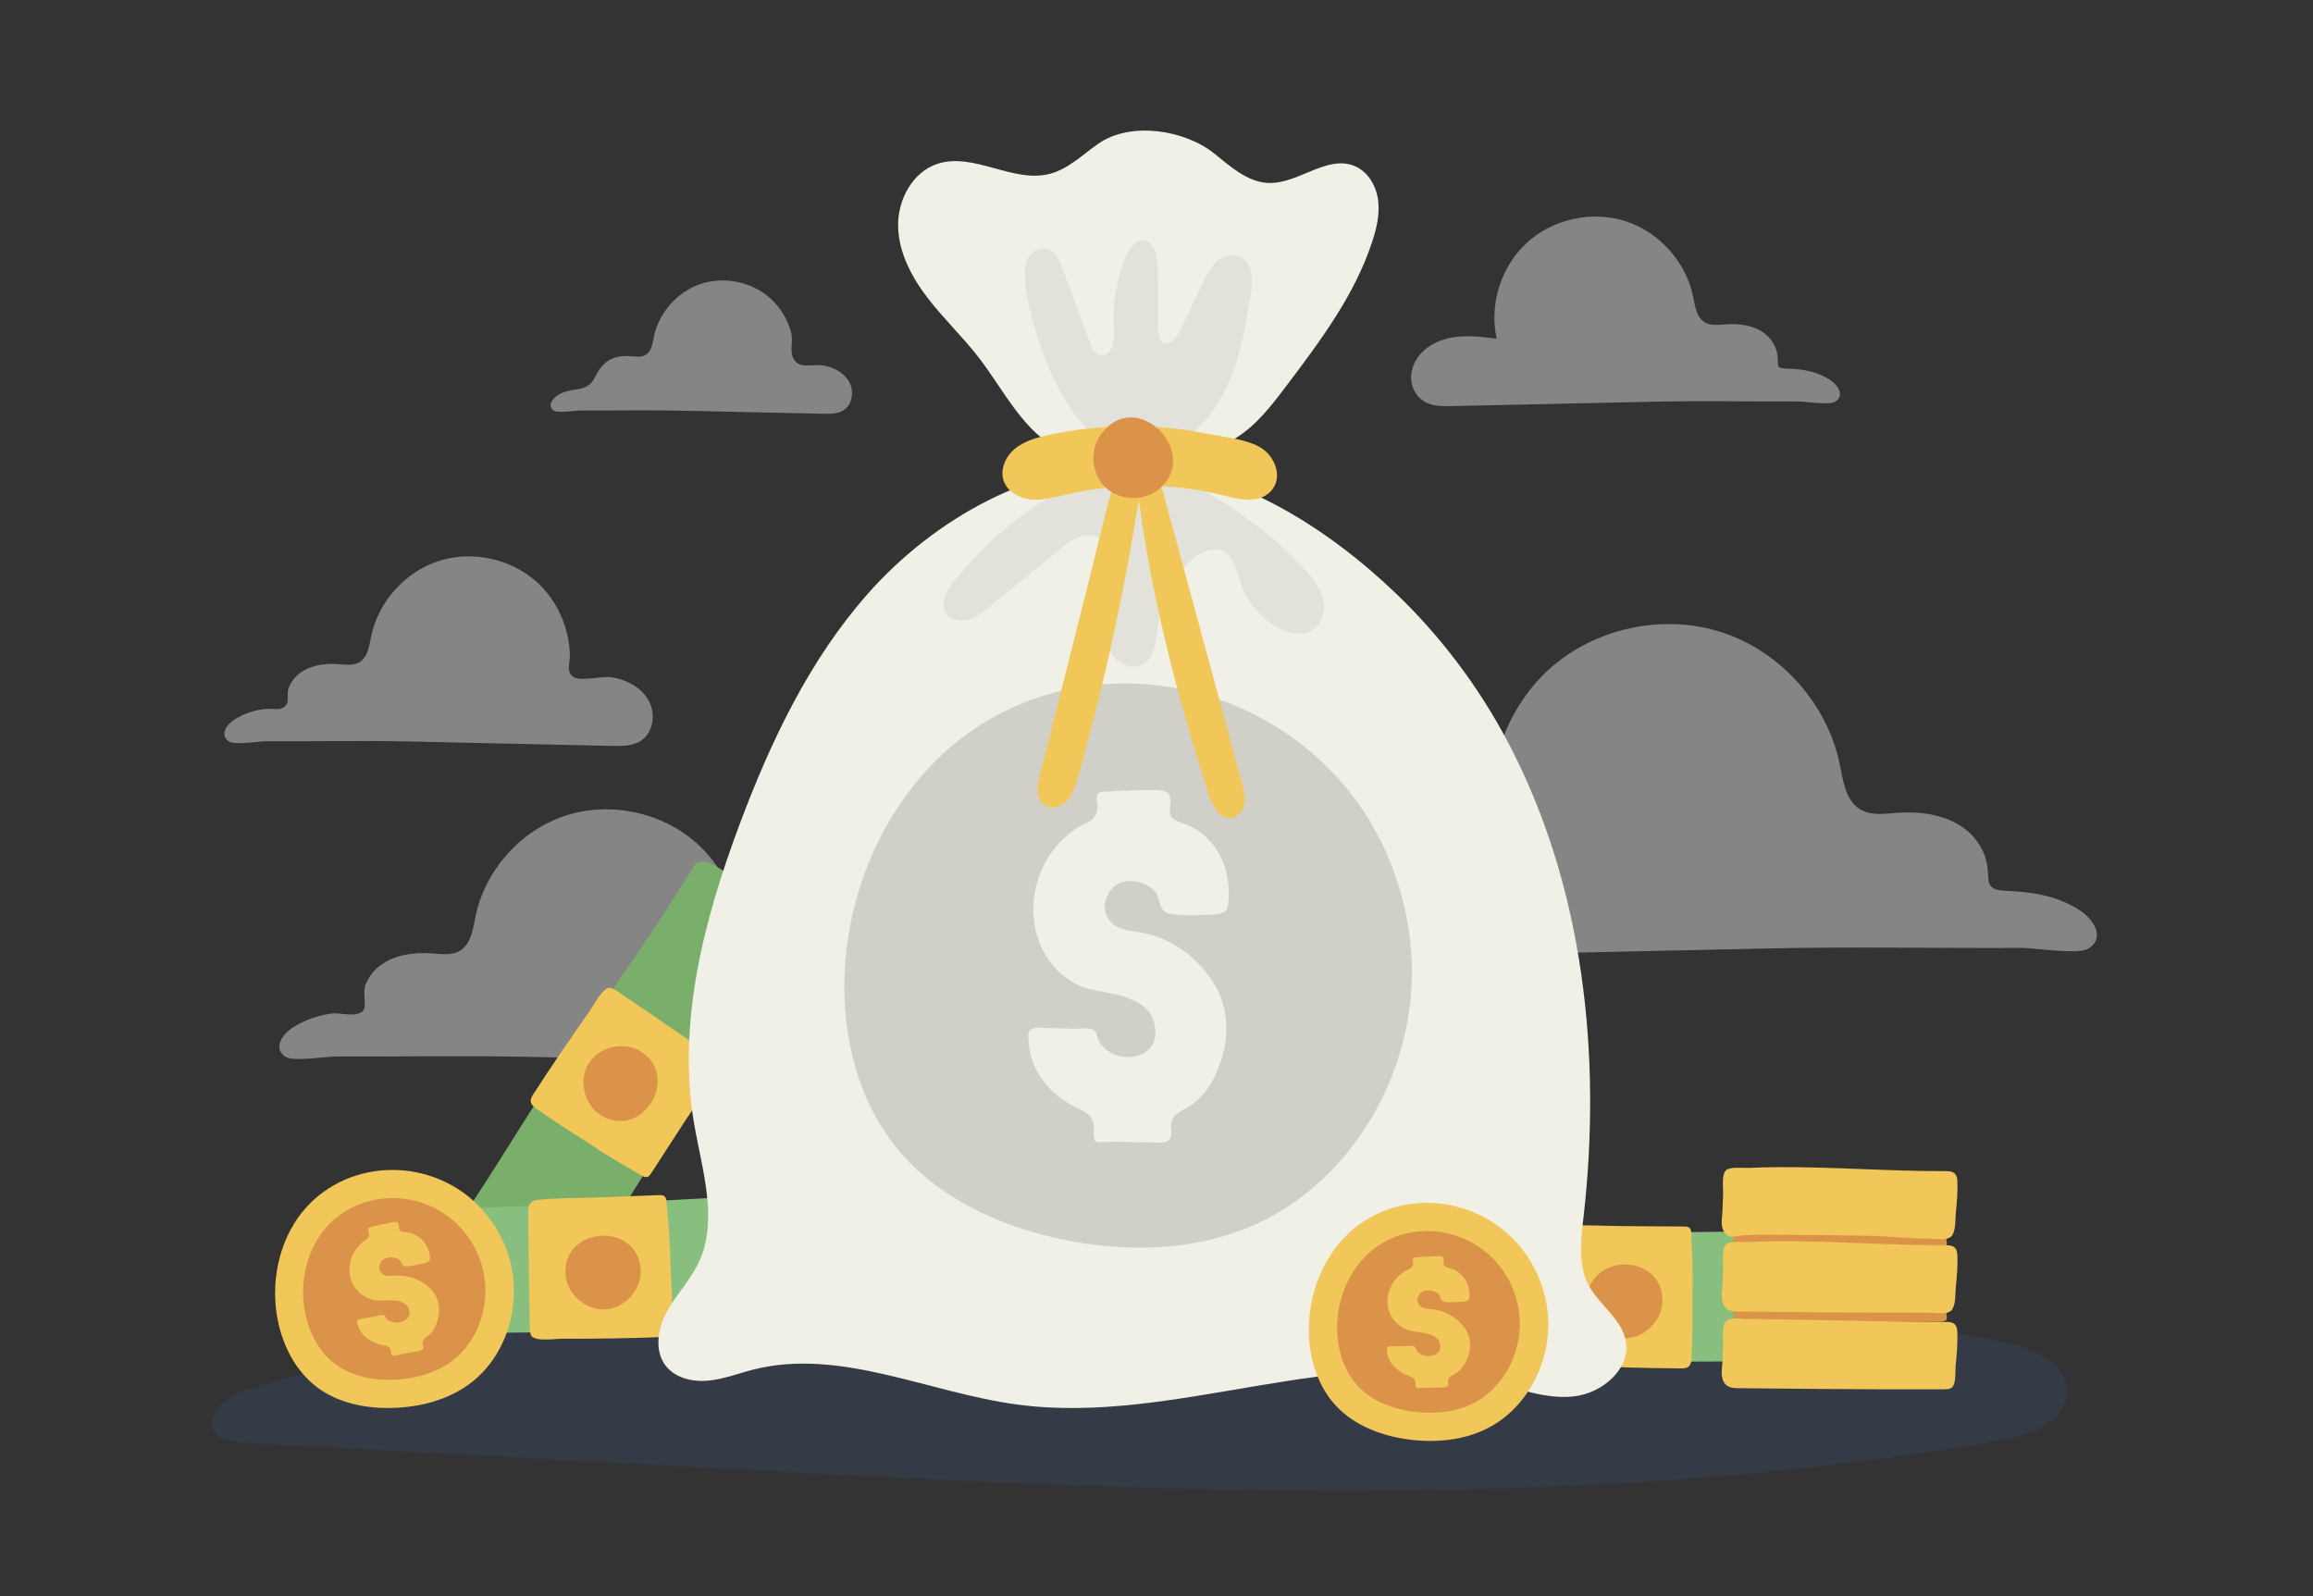
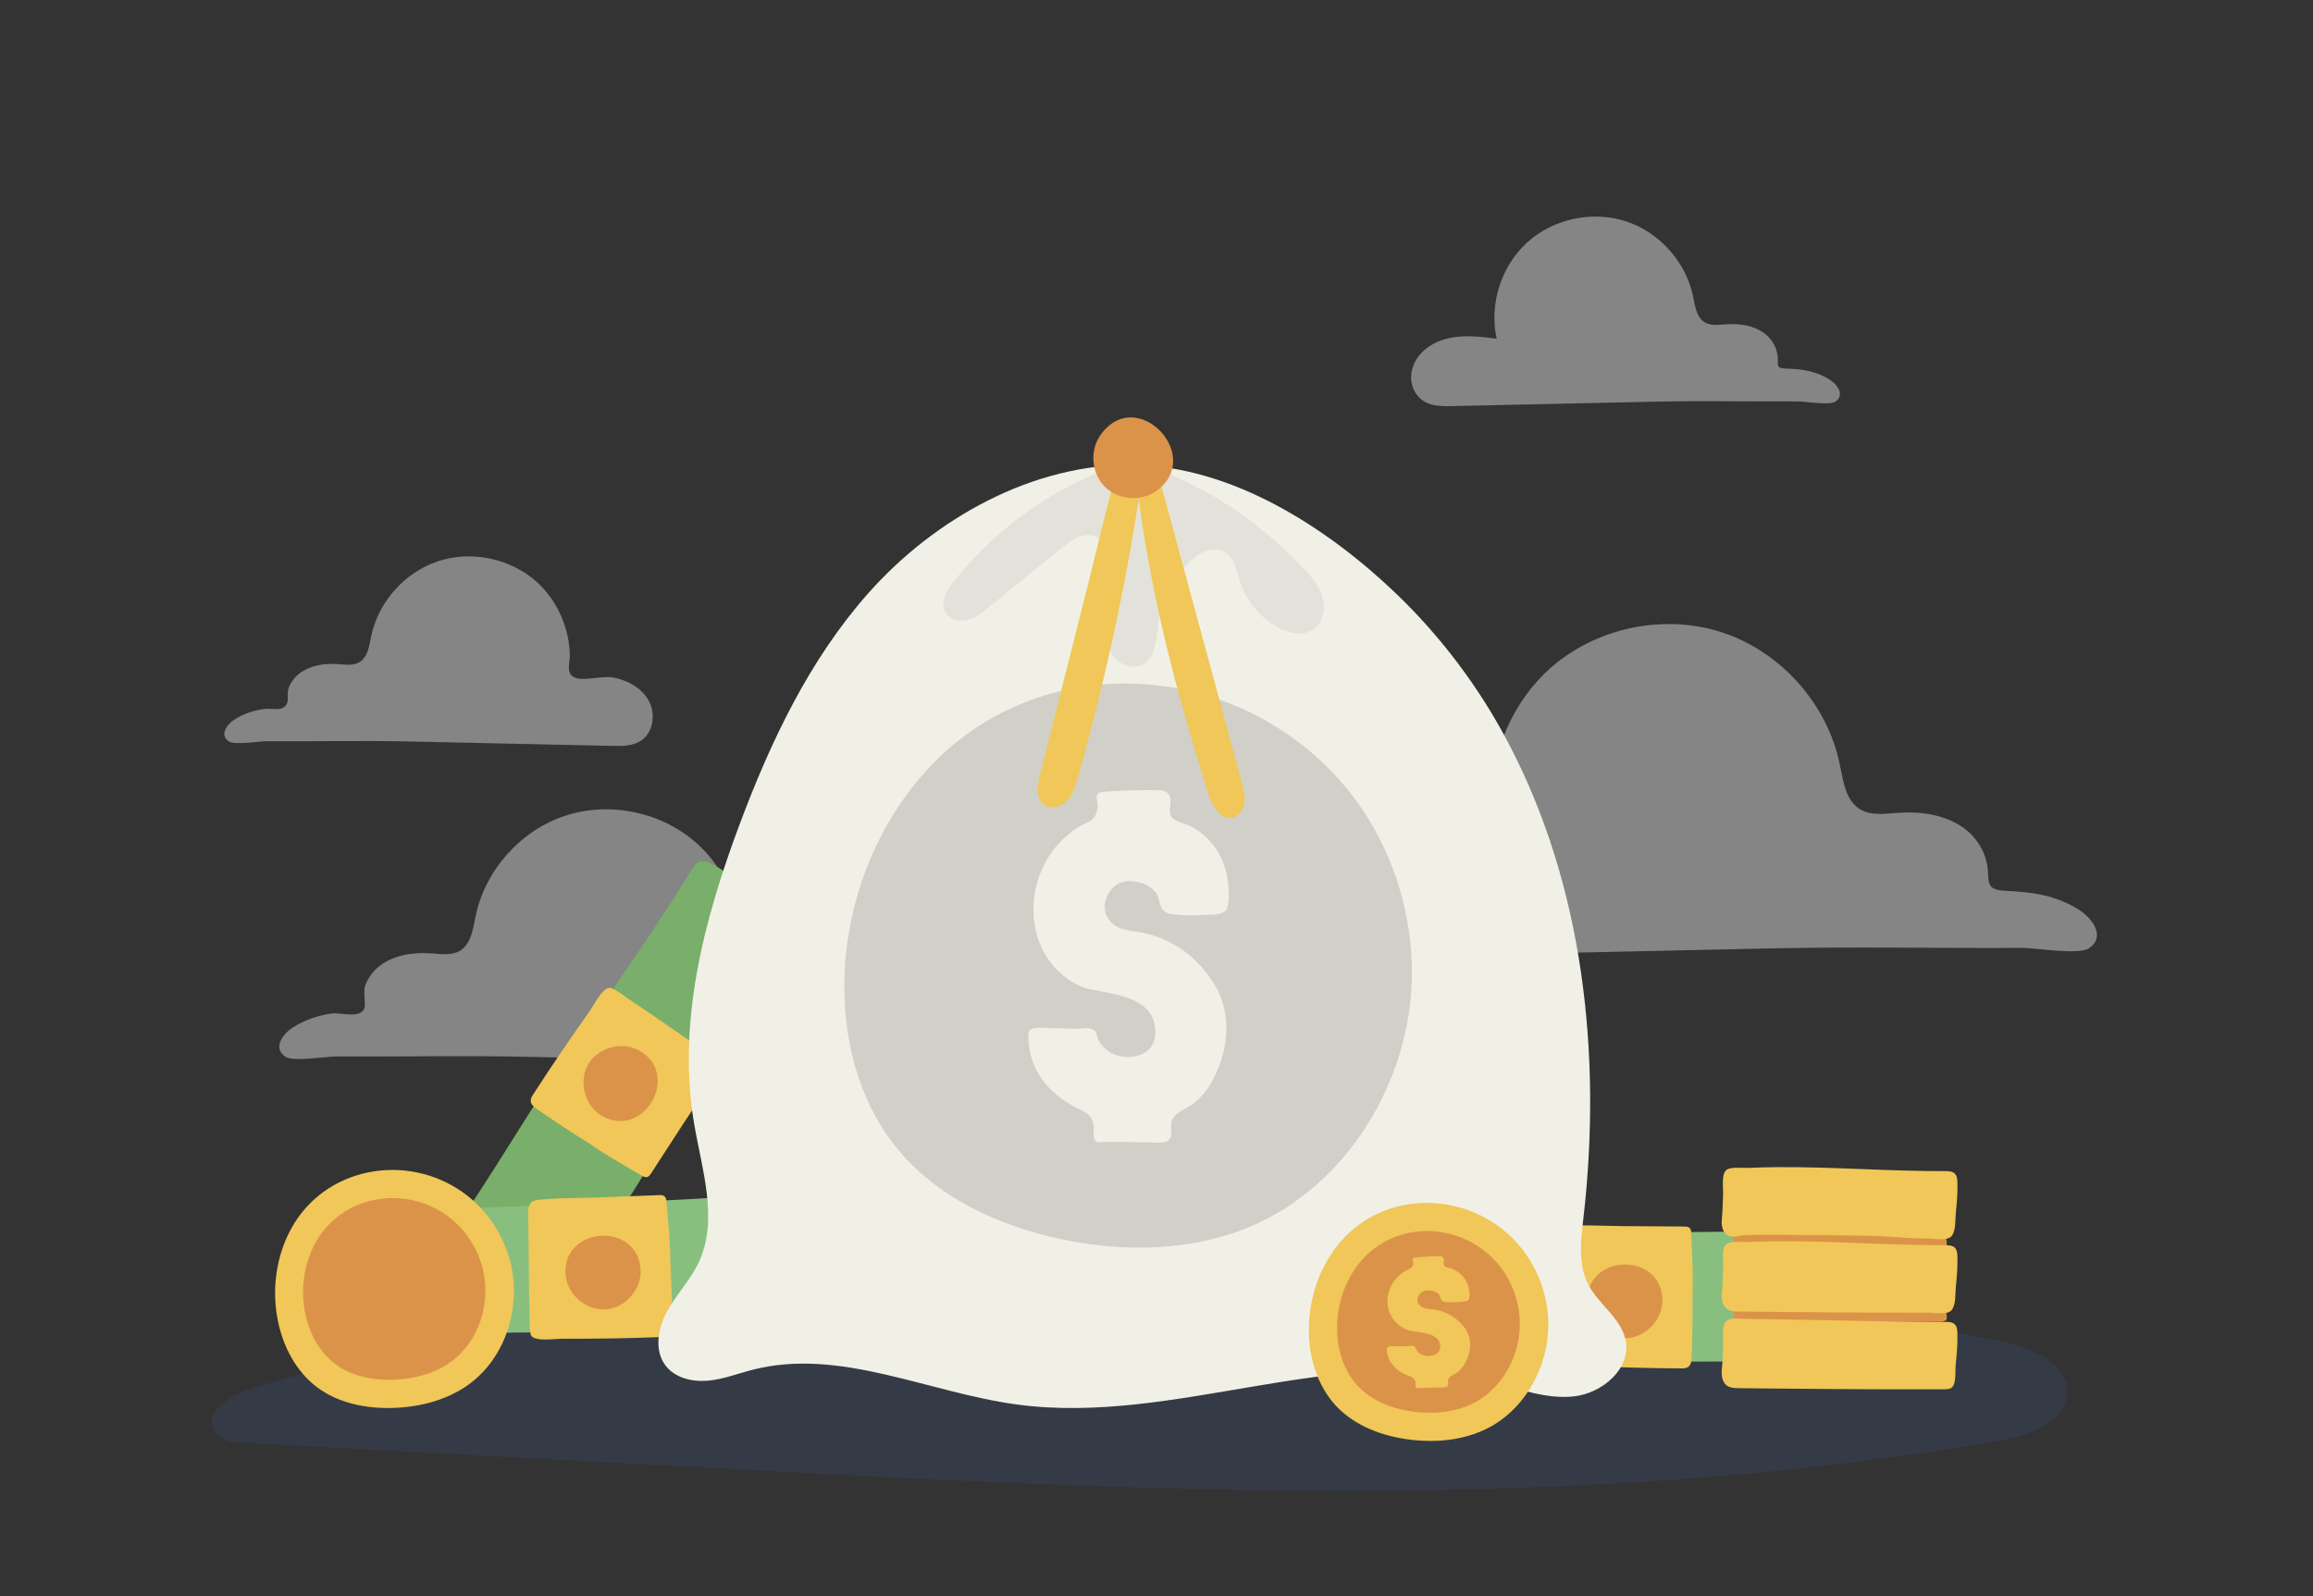
<svg xmlns="http://www.w3.org/2000/svg" version="1.1" id="Layer_1" x="0px" y="0px" viewBox="0 0 500 345" style="enable-background:new 0 0 500 345;" xml:space="preserve">
  <rect x="0" y="0" width="500" height="345" fill="#333333" stroke="none" />
  <g id="BACKGROUND">
</g>
  <g id="OBJECTS">
    <g>
      <g>
        <path style="opacity:0.4;fill:#FFFFFF;enable-background:new    ;" d="M306.38,206.674c-3.686,0.08-7.615,0.097-10.731-1.873     c-4.799-3.033-5.831-10.154-3.134-15.149s8.225-7.955,13.815-8.94c5.591-0.985,11.324-0.274,16.956,0.44     c-2.909-13.042,1.676-27.488,11.572-36.466c9.897-8.978,24.72-12.138,37.418-7.977s22.775,15.482,25.439,28.576     c0.728,3.582,1.26,7.781,4.391,9.668c2.326,1.402,5.259,0.963,7.967,0.76c5.211-0.39,10.771,0.396,14.885,3.618     c2.21,1.73,3.857,4.28,4.486,7.019c0.883,3.848-0.803,5.992,4.045,6.206c5.732,0.253,10.865,0.94,15.856,4.064     c3.006,1.883,5.906,5.899,2.221,8.366c-2.23,1.493-11.595-0.096-14.479-0.081c-18.337,0.095-36.314-0.288-54.578,0.11     C357.133,205.569,331.757,206.124,306.38,206.674z" />
        <path style="opacity:0.4;fill:#FFFFFF;enable-background:new    ;" d="M132.355,161.238c2.104,0.046,4.346,0.055,6.125-1.069     c2.739-1.731,3.328-5.796,1.789-8.647s-4.695-4.54-7.886-5.103c-2.145-0.378-6.452,0.878-8.207,0.015     c-1.94-0.954-0.944-3.077-0.987-4.876c-0.05-1.965-0.373-3.925-0.937-5.808c-1.127-3.765-3.237-7.249-6.154-9.895     c-5.649-5.125-14.11-6.928-21.358-4.553s-13,8.837-14.52,16.311c-0.416,2.044-0.72,4.441-2.506,5.518     c-1.327,0.8-3.002,0.549-4.547,0.434c-2.975-0.223-6.148,0.226-8.496,2.065c-1.038,0.813-1.863,1.944-2.312,3.186     c-0.333,0.921,0.028,2.516-0.305,3.225c-0.885,1.886-2.878,0.998-4.821,1.216c-2.29,0.257-4.528,1.018-6.482,2.242     c-1.716,1.075-3.371,3.367-1.268,4.775c1.273,0.852,6.618-0.055,8.264-0.046c10.466,0.055,20.728-0.164,31.153,0.063     C103.386,160.607,117.871,160.923,132.355,161.238z" />
-         <path style="opacity:0.4;fill:#FFFFFF;enable-background:new    ;" d="M178.028,89.444c1.48,0.032,3.058,0.039,4.309-0.752     c1.927-1.218,2.342-4.077,1.258-6.083c-1.083-2.006-3.303-3.194-5.548-3.59c-2.492-0.439-5.404,0.936-6.614-1.676     c-0.748-1.615,0.058-3.755-0.405-5.453c-0.761-2.793-2.288-5.389-4.438-7.338c-3.974-3.605-9.927-4.874-15.026-3.203     c-5.099,1.671-9.146,6.217-10.215,11.475c-0.292,1.438-0.506,3.125-1.763,3.882c-0.934,0.563-2.112,0.387-3.199,0.305     c-4.196-0.314-6.173,1.268-7.896,4.735c-1.64,3.299-4.814,1.744-7.874,3.661c-1.207,0.756-2.372,2.369-0.892,3.36     c0.896,0.6,4.656-0.038,5.814-0.032c7.364,0.038,14.583-0.116,21.917,0.044C157.647,89,167.837,89.223,178.028,89.444z" />
        <path style="opacity:0.4;fill:#FFFFFF;enable-background:new    ;" d="M313.884,87.783c-2.905,0.063-6.073,0.057-7.922-2.906     c-0.857-1.373-1.112-3.058-0.782-4.642c0.87-4.176,4.745-6.578,8.675-7.271c3.191-0.562,6.464-0.156,9.678,0.251     c-1.66-7.444,0.956-15.69,6.605-20.815c5.649-5.125,14.11-6.928,21.358-4.553c7.248,2.375,13,8.837,14.52,16.311     c0.416,2.044,0.719,4.441,2.506,5.518c1.328,0.8,3.002,0.55,4.547,0.434c2.975-0.223,6.148,0.226,8.496,2.065     c1.203,0.942,2.131,2.321,2.51,3.806c0.78,3.064-0.978,3.627,2.743,3.727c3.098,0.084,6.001,0.666,8.667,2.335     c1.716,1.075,3.371,3.367,1.268,4.775c-1.273,0.852-6.618-0.055-8.264-0.046c-10.466,0.055-20.728-0.164-31.153,0.063     C342.854,87.152,328.369,87.469,313.884,87.783z" />
        <path style="opacity:0.4;fill:#FFFFFF;enable-background:new    ;" d="M172.487,229.717c2.813,0.061,5.811,0.074,8.189-1.429     c3.662-2.314,4.449-7.748,2.392-11.56c-2.058-3.812-6.276-6.07-10.542-6.822c-2.395-0.422-4.829-0.425-7.249-0.271     c-1.041,0.066-3.654,0.87-4.621,0.204c-1.64-1.129-0.399-4.275-0.411-5.876c-0.02-2.69-0.418-5.376-1.157-7.962     c-1.478-5.17-4.34-9.965-8.332-13.586c-7.552-6.851-18.864-9.263-28.553-6.087c-9.69,3.176-17.38,11.814-19.412,21.806     c-0.556,2.733-0.962,5.938-3.35,7.377c-1.775,1.07-4.013,0.735-6.079,0.58c-3.977-0.298-8.219,0.302-11.359,2.761     c-1.34,1.049-2.396,2.484-3.017,4.068c-0.586,1.498,0.195,4.173-0.285,5.203c-0.954,2.046-5.083,0.725-6.957,0.963     c-2.951,0.377-5.826,1.379-8.35,2.959c-2.294,1.436-4.507,4.501-1.695,6.384c1.702,1.139,8.848-0.073,11.049-0.062     c13.993,0.073,27.711-0.22,41.648,0.084C133.758,228.873,153.123,229.297,172.487,229.717z" />
      </g>
      <path style="opacity:0.2;fill:#375C95;enable-background:new    ;" d="M53.393,300.511c-4.212,1.351-9.395,5.284-6.991,8.997    c1.248,1.928,3.891,2.243,6.185,2.367c34.215,1.841,68.43,3.683,102.645,5.524c92.534,4.98,186.019,9.909,277.302-6.053    c6.391-1.118,14.355-4.145,14.282-10.633c-0.067-5.901-6.899-9.043-12.646-10.385c-21.119-4.933-43.041-4.907-64.728-4.752    c-45.391,0.324-90.778,1.102-136.153,2.333c-17.985,0.488-36.016,2.07-53.852-0.845c-18.038-2.947-36.189-2.566-54.37-0.973    C100.741,288.224,76.648,293.054,53.393,300.511z" />
      <g>
        <path style="fill:#79AF6A;" d="M168.232,207.912c2.072-3.776,5.682-7.006,1.898-10.407c-2.181-1.961-4.982-3.167-7.38-4.737     c-2.964-1.941-6.23-4.79-9.362-6.261c-0.785-0.369-1.748-0.468-2.505-0.044c-0.607,0.341-0.997,0.959-1.362,1.552     c-8.199,13.341-17.268,26.116-26.164,38.995c-7.539,10.915-14.255,22.365-21.565,33.408c-0.434,0.656-0.877,1.331-1.053,2.098     c-0.628,2.741,6.295,5.944,8.27,7.308c3.687,2.547,7.415,5.034,11.184,7.458c0.764,0.492,1.629,1.002,2.522,0.835     c0.944-0.176,1.578-1.04,2.113-1.838c6.665-9.925,12.833-20.041,19.194-30.171C152.028,233.363,160.989,221.115,168.232,207.912z     " />
        <path style="fill:#F0C758;" d="M130.384,214.325c-1.184,1.198-2.323,3.4-2.867,4.172c-4.179,5.931-8.312,11.938-12.236,18.042     c-0.275,0.428-0.56,0.889-0.557,1.393c0.005,0.807,0.722,1.384,1.375,1.837c3.757,2.604,7.579,5.115,11.46,7.531     c3.575,2.516,7.282,4.518,11.032,6.761c0.412,0.246,0.891,0.501,1.353,0.347c0.374-0.124,0.62-0.482,0.836-0.815     c2.387-3.68,4.774-7.36,7.16-11.04c2.28-3.515,4.827-6.976,6.875-10.619c0.315-0.56,0.64-1.168,0.572-1.799     c-0.091-0.853-0.851-1.433-1.548-1.912c-3.842-2.64-7.684-5.28-11.526-7.921c-2.041-1.402-4.071-2.822-6.152-4.164     c-1.325-0.855-2.539-1.95-4.022-2.546C131.592,213.37,130.982,213.719,130.384,214.325z" />
        <path style="fill:#DB9349;" d="M129.949,241.114c-3.611-2.194-4.927-7.451-2.776-11.087c2.151-3.636,7.392-5.014,11.054-2.906     C147.38,232.392,138.952,246.583,129.949,241.114z" />
      </g>
      <g>
        <path style="fill:#88BF7E;" d="M89.293,262.192c-4.281,0.48-8.999-0.614-9.603,4.438c-0.348,2.912,0.277,5.896,0.374,8.762     c0.119,3.541-0.331,7.852,0.268,11.259c0.15,0.854,0.623,1.699,1.406,2.073c0.628,0.3,1.358,0.263,2.053,0.22     c15.629-0.975,31.296-0.912,46.948-1.05c13.264-0.117,26.493-1.216,39.731-1.595c0.787-0.023,1.593-0.049,2.322-0.347     c2.603-1.064,1.237-8.568,1.216-10.969c-0.039-4.481-0.152-8.961-0.338-13.438c-0.038-0.907-0.118-1.908-0.768-2.543     c-0.687-0.671-1.759-0.691-2.719-0.67c-11.953,0.263-23.775,1.042-35.72,1.67C119.432,260.793,104.258,260.515,89.293,262.192z" />
        <path style="fill:#F0C758;" d="M116.322,289.451c1.661,0.278,4.118-0.057,5.061-0.057c7.255,0.003,14.547-0.074,21.797-0.379     c0.508-0.021,1.049-0.054,1.459-0.346c0.658-0.469,0.716-1.388,0.71-2.182c-0.034-4.571-0.18-9.142-0.438-13.706     c0-4.372-0.497-8.555-0.821-12.913c-0.036-0.478-0.103-1.017-0.495-1.307c-0.317-0.234-0.75-0.23-1.148-0.215     c-4.383,0.166-8.766,0.333-13.149,0.499c-4.186,0.159-8.483,0.068-12.641,0.49c-0.639,0.065-1.323,0.149-1.801,0.567     c-0.645,0.565-0.682,1.521-0.673,2.366c0.052,4.661,0.105,9.323,0.157,13.984c0.028,2.476,0.036,4.953,0.136,7.427     c0.064,1.576-0.133,3.199,0.233,4.754C114.846,289.012,115.482,289.31,116.322,289.451z" />
        <path style="fill:#DB9349;" d="M138.479,274.386c0.285,4.215-3.257,8.318-7.469,8.652c-4.211,0.334-8.355-3.159-8.738-7.366     C121.313,265.153,137.769,263.876,138.479,274.386z" />
      </g>
      <g>
        <path style="fill:#88BF7E;" d="M310.772,266.596c-4.298,0.288-8.963-1.015-9.792,4.005c-0.478,2.894,0.014,5.903-0.018,8.77     c-0.039,3.543-0.681,7.829-0.234,11.26c0.112,0.86,0.547,1.725,1.312,2.134c0.614,0.328,1.345,0.324,2.041,0.311     c15.657-0.276,31.305,0.487,46.948,1.047c13.257,0.475,26.521-0.032,39.763,0.18c0.787,0.013,1.594,0.022,2.335-0.243     c2.648-0.947,1.618-8.505,1.704-10.904c0.161-4.478,0.248-8.959,0.262-13.44c0.003-0.908-0.033-1.912-0.654-2.575     c-0.656-0.701-1.726-0.769-2.686-0.791c-11.953-0.271-23.798-0.021-35.759,0.074     C340.944,266.544,325.797,265.589,310.772,266.596z" />
        <path style="fill:#F0C758;" d="M336.557,295.034c1.647,0.352,4.116,0.126,5.059,0.169c7.248,0.327,14.536,0.575,21.792,0.595     c0.508,0.001,1.05-0.007,1.473-0.28c0.678-0.439,0.777-1.354,0.807-2.148c0.171-4.568,0.229-9.14,0.174-13.712     c0.195-4.367-0.115-8.569-0.244-12.937c-0.014-0.479-0.058-1.02-0.436-1.327c-0.306-0.248-0.739-0.263-1.137-0.266     c-4.386-0.029-8.772-0.059-13.159-0.088c-4.189-0.028-8.478-0.311-12.65-0.075c-0.641,0.036-1.329,0.09-1.824,0.486     c-0.669,0.536-0.749,1.489-0.778,2.334c-0.156,4.659-0.311,9.318-0.467,13.977c-0.083,2.475-0.185,4.949-0.196,7.426     c-0.007,1.577-0.276,3.19,0.02,4.76C335.102,294.531,335.724,294.856,336.557,295.034z" />
        <path style="fill:#DB9349;" d="M359.364,280.974c0.096,4.224-3.625,8.164-7.847,8.31s-8.206-3.529-8.401-7.749     C342.628,270.983,359.125,270.443,359.364,280.974z" />
      </g>
      <g>
        <g>
          <path style="fill:#F0F0E6;" d="M325.837,160.176c-6.244-11.785-14.376-22.583-23.999-31.817      c-14.877-14.276-35.308-27.426-56.511-27.859c-21.966-0.448-43.379,11.637-57.654,27.759      c-12.696,14.339-21.07,31.98-27.786,49.917c-7.735,20.657-13.547,42.899-9.854,64.645c1.719,10.124,5.381,20.964,0.936,30.221      c-1.793,3.733-4.762,6.78-6.757,10.409c-1.995,3.629-2.848,8.435-0.341,11.731c2.046,2.689,5.773,3.572,9.138,3.274      c3.366-0.299,6.557-1.568,9.832-2.399c18.745-4.758,37.799,4.956,56.964,7.546c34.101,4.609,69.122-13.514,102.457-4.975      c5.943,1.522,11.901,3.896,17.998,3.217s12.291-5.948,11.181-11.982c-0.893-4.854-5.849-7.822-8.108-12.21      c-2.239-4.35-1.595-9.55-1.039-14.41C346.304,228.148,342.374,191.389,325.837,160.176z" />
-           <path style="fill:#F0F0E6;" d="M237.459,31.036c-3.409,2.356-6.475,5.474-10.482,6.531c-7.981,2.105-16.471-4.722-24.316-2.157      c-5.417,1.771-8.629,7.799-8.518,13.497s2.934,11.02,6.41,15.536c3.476,4.516,7.652,8.459,11.12,12.981      c5.523,7.2,9.682,16.227,17.909,20.054c5.719,2.66,12.333,2.232,18.622,1.75c6.454-0.495,13.174-1.071,18.722-4.407      c4.56-2.742,7.884-7.091,11.093-11.335c7.352-9.724,14.829-19.682,18.62-31.268c0.962-2.94,1.681-6.052,1.239-9.114      s-2.248-6.078-5.116-7.24c-5.995-2.428-12.17,3.965-18.632,3.68c-4.523-0.2-8.157-3.576-11.696-6.398      C256.064,28.069,244.442,26.209,237.459,31.036z" />
          <path style="fill:#D0D0C8;" d="M289.99,169.102c-23.359-26.777-65.487-29.164-89.657-2.622      c-10.934,12.007-17.162,28.068-17.768,44.296c-0.493,13.2,2.828,26.867,11.102,37.163c8.683,10.805,22.027,17.013,35.584,19.899      c13.49,2.871,27.924,2.714,40.672-2.55c21.745-8.979,35.754-32.755,35.28-56.277C304.91,194.485,299.541,180.051,289.99,169.102      z" />
-           <path style="fill:#E3E2DA;" d="M221.691,61.627c-0.229-1.755-0.369-3.603,0.307-5.239c0.676-1.636,2.413-2.965,4.145-2.598      c1.914,0.405,2.883,2.497,3.566,4.331c2.02,5.427,4.041,10.854,6.061,16.281c0.33,0.885,0.738,1.858,1.6,2.245      c1.176,0.528,2.585-0.397,3.084-1.586c0.498-1.189,0.357-2.534,0.277-3.821c-0.333-5.352,0.571-10.778,2.619-15.734      c0.713-1.724,1.995-3.658,3.856-3.522c2.369,0.174,3.035,3.305,3.045,5.68c0.018,4.385,0.036,8.769,0.055,13.154      c0.005,1.268,0.212,2.84,1.405,3.27c1.439,0.518,2.666-1.122,3.323-2.503c1.638-3.444,3.276-6.888,4.915-10.332      c0.775-1.63,1.581-3.302,2.899-4.535c1.319-1.233,3.289-1.943,4.97-1.284c3.057,1.199,3.05,5.469,2.503,8.706      c-0.997,5.902-2.009,11.858-4.24,17.413s-5.808,10.753-10.925,13.86C235.21,107.521,223.624,76.436,221.691,61.627z" />
          <path style="fill:#E3E2DA;" d="M233.908,103.65c-10.801,5.128-20.394,12.781-27.794,22.172c-1.492,1.894-2.948,4.48-1.735,6.565      c0.912,1.568,3.049,2.055,4.806,1.604c1.757-0.451,3.223-1.627,4.63-2.772c5.203-4.234,10.406-8.468,15.609-12.702      c1.291-1.05,2.624-2.124,4.214-2.615c1.59-0.491,3.518-0.266,4.616,0.985c1.403,1.599,0.939,4.031,0.556,6.123      c-0.767,4.189-0.865,8.5-0.291,12.719c0.298,2.186,0.814,4.434,2.188,6.161c1.374,1.727,3.81,2.777,5.856,1.952      c3.141-1.266,3.374-5.491,3.827-8.847c0.675-5.002,3.015-9.764,6.562-13.354c1.985-2.009,5.003-3.727,7.515-2.436      c2.319,1.191,2.829,4.186,3.647,6.661c1.343,4.065,4.248,7.592,7.98,9.69c2.396,1.347,5.536,2.056,7.803,0.501      c2.117-1.452,2.692-4.462,1.984-6.93c-0.708-2.468-2.432-4.502-4.19-6.372c-7.706-8.199-17.008-14.892-27.231-19.593      C246.778,99.628,241.546,100.024,233.908,103.65z" />
-           <path style="fill:#F0C758;" d="M226.645,94.037c-2.572,0.56-5.206,1.286-7.241,2.955c-2.035,1.67-3.318,4.52-2.427,6.997      c0.867,2.409,3.519,3.785,6.071,3.988s5.073-0.523,7.565-1.109c11.067-2.605,22.754-2.533,33.788,0.209      c3.133,0.779,6.705,1.702,9.38-0.105c3.812-2.575,2.367-7.8-0.984-10.03c-3.047-2.028-8.199-2.449-11.688-3.15      C249.766,91.512,237.952,91.573,226.645,94.037z" />
          <path style="fill:#F0C758;" d="M224.772,167.655c-0.551,2.184-0.915,4.942,0.893,6.285c1.474,1.095,3.698,0.492,4.97-0.832      s1.825-3.163,2.326-4.929c5.92-20.857,10.504-42.093,13.717-63.534c0.301-2.008,0.263-5.705-2.776-5.385      c-2.404,0.254-2.8,3.831-3.304,5.64c-1.917,6.877-3.497,13.869-5.243,20.792C231.827,139.68,228.299,153.667,224.772,167.655z" />
          <path style="fill:#F0C758;" d="M261.258,171.692c0.811,2.545,2.594,5.655,5.199,5.062c1.426-0.324,2.371-1.774,2.573-3.222      c0.201-1.449-0.185-2.907-0.568-4.319c-5.913-21.799-11.827-43.597-17.74-65.396c-0.216-0.797-0.479-1.661-1.162-2.124      c-1.097-0.743-2.699,0.046-3.278,1.239c-0.579,1.192-0.431,2.594-0.264,3.909C248.844,128.985,254.488,150.448,261.258,171.692z      " />
          <path style="fill:#DB9349;" d="M237.804,94.169c-2.286,3.318-1.816,8.251,1.054,11.078s7.811,3.221,11.093,0.885      C260.508,98.62,245.562,82.909,237.804,94.169z" />
        </g>
        <g>
          <path style="fill:#F0F0E6;" d="M264.826,196.948c-1.131,0.976-3.649,0.75-4.996,0.836c-1.782,0.114-3.576,0.121-5.354-0.053      c-1.309-0.128-2.524-0.126-3.282-1.322c-0.687-1.084-0.576-2.555-1.41-3.558c-0.988-1.187-2.471-1.925-3.967-2.228      c-3.497-0.709-5.809,0.878-6.874,4.076c-0.284,0.853-0.095,1.706,0,2.558c1.042,3.032,3.506,3.696,6.159,4.075      c6.728,0.758,12.698,4.548,16.393,9.95c4.454,5.686,4.548,13.835,1.516,20.374c-1.023,2.62-2.674,4.968-4.849,6.758      c-1.79,1.474-4.908,2.032-5.025,4.819c-0.045,1.058,0.341,2.27-0.339,3.081c-0.544,0.648-1.508,0.692-2.354,0.684      c-3.979-0.036-8.016-0.275-11.991-0.108c-1.198,0.05-1.787,0.162-2.009-1.192c-0.136-0.829,0.132-1.694-0.027-2.517      c-0.504-2.613-2.316-2.939-4.352-4.052c-1.775-0.97-3.442-2.156-4.884-3.579c-2.889-2.853-4.677-6.607-4.842-10.683      c-0.038-0.924-0.294-1.972,0.667-2.436c1.04-0.502,3.308-0.173,4.46-0.17c1.655,0.004,3.309,0.081,4.963,0.14      c1.164,0.042,2.78-0.417,3.859,0.159c0.889,0.475,0.796,1.564,1.257,2.439c0.808,1.537,2.276,2.608,3.911,3.13      c3.066,0.977,7.171,0.038,8.119-3.417c0.257-0.937,0.195-1.866,0.076-2.816c-0.758-6.065-8.244-6.917-13.551-7.96      c-2.558-0.474-4.643-1.706-6.443-3.222c-8.456-7.121-7.939-20.408-0.929-28.222c1.377-1.535,2.981-2.868,4.755-3.918      c0.867-0.513,1.991-0.815,2.698-1.499c0.919-0.888,1.236-2.507,1.017-3.717c-0.1-0.557-0.294-1.18,0.02-1.65      c0.298-0.446,0.909-0.528,1.445-0.565c3.813-0.263,7.636-0.374,11.457-0.334c0.814,0.008,1.713,0.058,2.294,0.627      c0.551,0.539,0.646,1.39,0.594,2.159c-0.052,0.769-0.217,1.547-0.059,2.302c0.346,1.655,2.694,1.914,3.998,2.505      c3.993,1.809,7.009,5.695,8.069,9.893c0.594,2.351,0.892,5.411,0.335,7.792C265.266,196.446,265.082,196.727,264.826,196.948z" />
        </g>
      </g>
      <g>
        <path style="fill:#DB9349;" d="M385.463,285.954c-3.405-0.007-6.816-0.047-10.243-0.139c-0.34-0.009-0.6-2.724-0.697-3.003     c-0.131-0.379,0.006-0.821,0.991-1.043c0.66-0.149,1.53-0.157,2.342-0.159c14.082-0.044,28.095-0.089,42.182-0.067     c0.247,1.205,0.893,2.248,0.791,3.452c-0.018,0.198-0.063,0.417-0.507,0.558c-0.467,0.148-1.207,0.156-1.87,0.156     C407.423,285.696,396.499,285.978,385.463,285.954z" />
        <path style="fill:#F0C758;" d="M384.245,285.197c-0.858-0.015-1.716-0.03-2.574-0.044c-1.672-0.029-3.351-0.012-5.021-0.085     c-1.059-0.047-2.594-0.282-3.473,0.498c-1.142,1.014-0.633,3.945-0.702,5.309c-0.084,1.658-0.072,3.346-0.252,4.998     c-0.144,1.325,0.006,2.873,1.09,3.648c0.726,0.52,1.682,0.548,2.575,0.557c2.104,0.021,4.209,0.042,6.313,0.063     c8.405,0.082,16.809,0.156,25.214,0.182c4.206,0.013,8.412,0.015,12.618-0.002c1.67-0.006,2.242-0.164,2.547-1.887     c0.198-1.116,0.062-2.254,0.179-3.375c0.236-2.266,0.437-4.541,0.372-6.822c-0.02-0.693-0.069-1.458-0.558-1.95     c-0.514-0.517-1.327-0.547-2.056-0.545c-9.604,0.034-19.215-0.252-28.82-0.417C389.215,285.282,386.73,285.24,384.245,285.197z" />
        <g>
          <path style="fill:#DB9349;" d="M385.463,269.938c-3.405-0.007-6.816-0.047-10.243-0.139c-0.34-0.009-0.6-2.724-0.697-3.003      c-0.131-0.379,0.006-0.821,0.991-1.043c0.66-0.149,1.53-0.157,2.342-0.159c14.082-0.044,28.095-0.089,42.182-0.067      c0.247,1.205,0.893,2.248,0.791,3.452c-0.018,0.198-0.063,0.417-0.507,0.557c-0.467,0.148-1.207,0.156-1.87,0.156      C407.423,269.68,396.499,269.962,385.463,269.938z" />
          <path style="fill:#F0C758;" d="M384.25,252.296c-2.097,0.014-4.195,0.065-6.29,0.162c-1.141,0.053-3.92-0.3-4.801,0.472      c-1.1,0.964-0.614,3.983-0.681,5.292c-0.086,1.681-0.073,3.39-0.255,5.064c-0.128,1.179-0.058,2.659,0.903,3.502      c1.169,1.026,2.626,0.285,3.986,0.226c4.002-0.175,8.041-0.063,12.046-0.051c4.924,0.015,9.847,0.074,14.77,0.177      c4.384,0.092,8.735,0.612,13.079,0.603c1.553-0.003,4.285,0.659,5.089-0.86c0.727-1.374,0.536-3.16,0.69-4.657      c0.225-2.184,0.409-4.377,0.346-6.576c-0.02-0.693-0.069-1.458-0.558-1.95c-0.514-0.517-1.327-0.547-2.056-0.545      C408.393,253.2,396.383,252.213,384.25,252.296z" />
        </g>
        <path style="fill:#F0C758;" d="M384.25,268.313c-2.097,0.014-4.195,0.064-6.29,0.162c-1.141,0.053-3.92-0.3-4.801,0.472     c-1.1,0.964-0.614,3.983-0.681,5.293c-0.086,1.681-0.073,3.39-0.255,5.064c-0.144,1.325,0.006,2.873,1.09,3.648     c0.726,0.52,1.682,0.548,2.576,0.557c1.095,0.011,2.189,0.022,3.284,0.033c8.407,0.084,16.813,0.164,25.22,0.2     c4.205,0.018,8.409,0.026,12.614,0.018c1.553-0.003,4.285,0.659,5.089-0.86c0.727-1.374,0.536-3.16,0.69-4.657     c0.225-2.185,0.409-4.377,0.346-6.576c-0.02-0.693-0.069-1.458-0.558-1.95c-0.514-0.517-1.327-0.547-2.056-0.545     C408.393,269.216,396.383,268.23,384.25,268.313z" />
      </g>
      <g>
        <g>
          <path style="fill:#F0C758;" d="M326.824,267.529c-10.74-10.5-28.571-10.093-37.865,1.9c-4.204,5.426-6.29,12.402-6.002,19.26      c0.235,5.578,2.092,11.226,5.923,15.287c4.021,4.262,9.851,6.43,15.661,7.192c5.78,0.758,11.857,0.207,17.052-2.438      c8.861-4.512,13.967-15,12.979-24.895C333.961,277.724,331.215,271.822,326.824,267.529z" />
          <path style="fill:#DB9349;" d="M322.538,271.847c-8.197-8.014-21.807-7.704-28.901,1.451c-3.209,4.142-4.801,9.466-4.581,14.701      c0.179,4.258,1.597,8.568,4.521,11.668c3.069,3.253,7.519,4.908,11.953,5.489c4.412,0.578,9.05,0.158,13.015-1.861      c6.764-3.444,10.661-11.449,9.906-19.002C327.985,279.629,325.89,275.124,322.538,271.847z" />
        </g>
        <g>
          <path style="fill:#F0C758;" d="M317.37,281.066c-0.464,0.379-1.527,0.329-2.093,0.38c-0.749,0.067-1.504,0.094-2.254,0.054      c-0.552-0.03-1.064-0.012-1.398-0.448c-0.302-0.395-0.273-0.945-0.637-1.307c-0.43-0.429-1.063-0.684-1.697-0.776      c-1.481-0.216-2.435,0.407-2.844,1.614c-0.109,0.322-0.019,0.637,0.031,0.954c0.476,1.116,1.521,1.33,2.642,1.435      c2.841,0.19,5.4,1.522,7.021,3.485c1.944,2.059,2.083,5.095,0.886,7.575c-0.399,0.991-1.065,1.889-1.959,2.586      c-0.736,0.574-2.041,0.825-2.057,1.865c-0.006,0.395,0.171,0.841-0.105,1.153c-0.221,0.249-0.626,0.279-0.983,0.287      c-1.676,0.041-3.378,0.007-5.049,0.124c-0.504,0.035-0.75,0.085-0.86-0.417c-0.068-0.307,0.035-0.634-0.042-0.938      c-0.244-0.967-1.01-1.064-1.881-1.451c-0.759-0.337-1.475-0.757-2.099-1.267c-1.251-1.024-2.049-2.399-2.168-3.916      c-0.027-0.344-0.148-0.731,0.251-0.917c0.432-0.201,1.39-0.11,1.875-0.124c0.697-0.021,1.394-0.015,2.091-0.016      c0.49,0,1.165-0.193,1.626,0.007c0.38,0.165,0.354,0.572,0.559,0.892c0.359,0.562,0.99,0.941,1.684,1.113      c1.302,0.322,3.019-0.084,3.376-1.385c0.097-0.353,0.059-0.698-0.002-1.051c-0.393-2.251-3.554-2.466-5.801-2.782      c-1.083-0.142-1.975-0.572-2.751-1.113c-3.646-2.539-3.59-7.499-0.734-10.509c0.561-0.591,1.22-1.11,1.954-1.526      c0.359-0.203,0.828-0.331,1.118-0.596c0.376-0.344,0.49-0.951,0.383-1.4c-0.049-0.206-0.138-0.436-0.012-0.616      c0.12-0.17,0.376-0.209,0.601-0.23c1.602-0.15,3.21-0.244,4.819-0.282c0.343-0.008,0.722-0.002,0.973,0.202      c0.238,0.194,0.289,0.509,0.276,0.797c-0.013,0.287-0.072,0.58,0.003,0.859c0.165,0.612,1.157,0.677,1.713,0.879      c1.703,0.62,3.02,2.027,3.517,3.577c0.279,0.868,0.441,2.005,0.235,2.9C317.549,280.873,317.475,280.98,317.37,281.066z" />
        </g>
      </g>
      <g>
        <g>
          <path style="fill:#F0C758;" d="M99.922,257.648c-12.313-8.601-29.837-5.283-37.044,8.069c-3.26,6.041-4.177,13.264-2.77,19.982      c1.144,5.465,3.9,10.732,8.344,14.112c4.664,3.546,10.771,4.732,16.626,4.533c5.826-0.198,11.731-1.735,16.423-5.194      c8.004-5.901,11.325-17.083,8.732-26.683C108.631,266.538,104.957,261.165,99.922,257.648z" />
          <path style="fill:#DB9349;" d="M96.4,262.609c-9.398-6.565-22.774-4.033-28.275,6.159c-2.488,4.611-3.188,10.124-2.115,15.252      c0.873,4.171,2.977,8.192,6.369,10.771c3.56,2.707,8.221,3.612,12.69,3.46c4.447-0.151,8.954-1.324,12.535-3.965      c6.109-4.504,8.644-13.039,6.665-20.366C103.047,269.395,100.243,265.294,96.4,262.609z" />
        </g>
        <g>
-           <path style="fill:#F0C758;" d="M92.81,272.549c-0.396,0.45-1.452,0.575-2.002,0.717c-0.728,0.189-1.468,0.339-2.215,0.422      c-0.55,0.061-1.052,0.162-1.452-0.213c-0.363-0.34-0.424-0.887-0.842-1.185c-0.495-0.353-1.161-0.5-1.801-0.488      c-1.496,0.029-2.335,0.8-2.542,2.057c-0.055,0.335,0.085,0.632,0.187,0.936c0.652,1.023,1.718,1.063,2.841,0.983      c2.834-0.277,5.576,0.618,7.497,2.289c2.254,1.713,2.888,4.686,2.113,7.328c-0.231,1.043-0.742,2.037-1.51,2.872      c-0.632,0.686-1.879,1.147-1.724,2.177c0.059,0.391,0.307,0.802,0.085,1.155c-0.177,0.282-0.572,0.377-0.922,0.444      c-1.646,0.315-3.331,0.56-4.961,0.948c-0.491,0.117-0.726,0.206-0.917-0.271c-0.117-0.292-0.069-0.631-0.195-0.918      c-0.399-0.914-1.171-0.884-2.093-1.124c-0.804-0.208-1.579-0.505-2.278-0.907c-1.401-0.805-2.414-2.031-2.78-3.509      c-0.083-0.335-0.265-0.697,0.098-0.946c0.393-0.269,1.354-0.336,1.83-0.43c0.684-0.135,1.373-0.243,2.06-0.358      c0.484-0.081,1.118-0.381,1.606-0.26c0.402,0.1,0.443,0.507,0.697,0.789c0.446,0.496,1.13,0.767,1.844,0.823      c1.338,0.105,2.965-0.577,3.104-1.919c0.038-0.364-0.056-0.699-0.174-1.036c-0.756-2.156-3.91-1.851-6.178-1.795      c-1.091,0.038-2.042-0.241-2.896-0.648c-4.012-1.908-4.768-6.811-2.443-10.247c0.457-0.675,1.022-1.294,1.678-1.825      c0.321-0.259,0.763-0.462,1.005-0.771c0.315-0.401,0.327-1.019,0.149-1.444c-0.082-0.195-0.208-0.407-0.112-0.605      c0.091-0.188,0.337-0.268,0.555-0.326c1.556-0.41,3.127-0.766,4.708-1.066c0.337-0.064,0.712-0.12,0.993,0.04      c0.267,0.152,0.368,0.455,0.403,0.741s0.023,0.584,0.143,0.847c0.264,0.577,1.252,0.478,1.834,0.587      c1.781,0.333,3.31,1.506,4.054,2.954c0.417,0.811,0.763,1.906,0.707,2.823C92.956,272.329,92.9,272.448,92.81,272.549z" />
-         </g>
+           </g>
      </g>
    </g>
  </g>
  <g id="DESIGNED_BY_FREEPIK">
</g>
</svg>